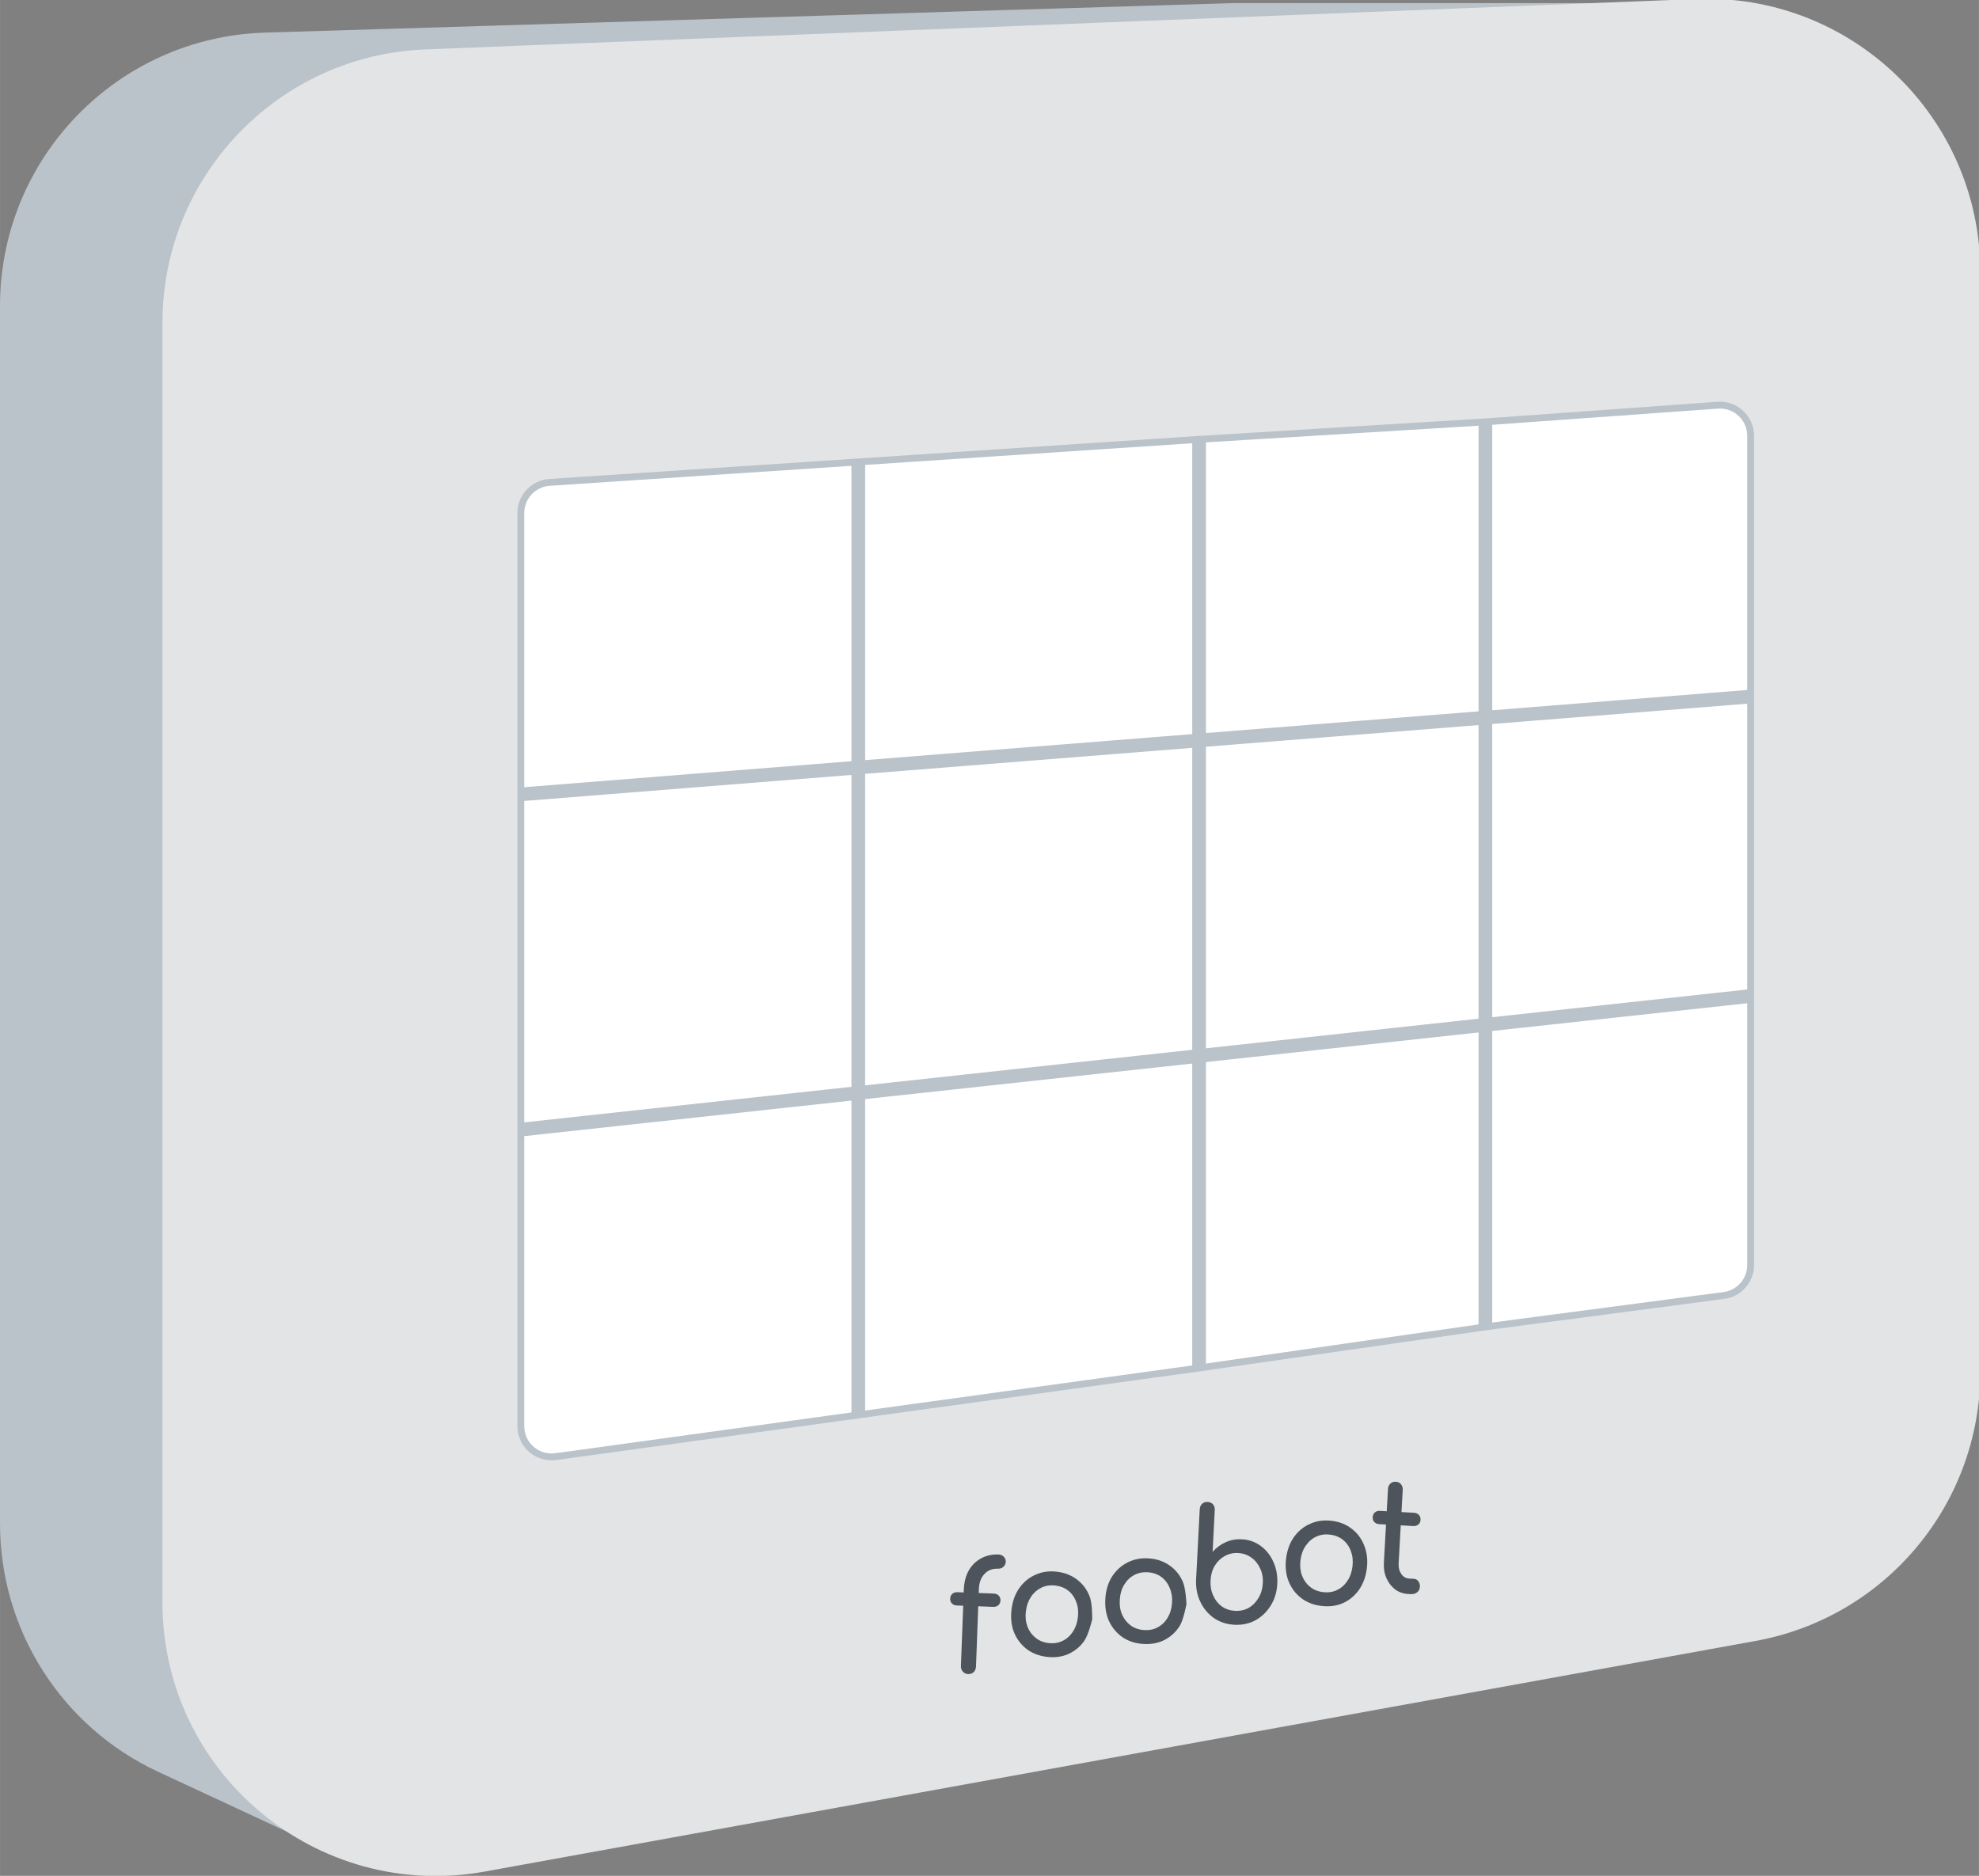
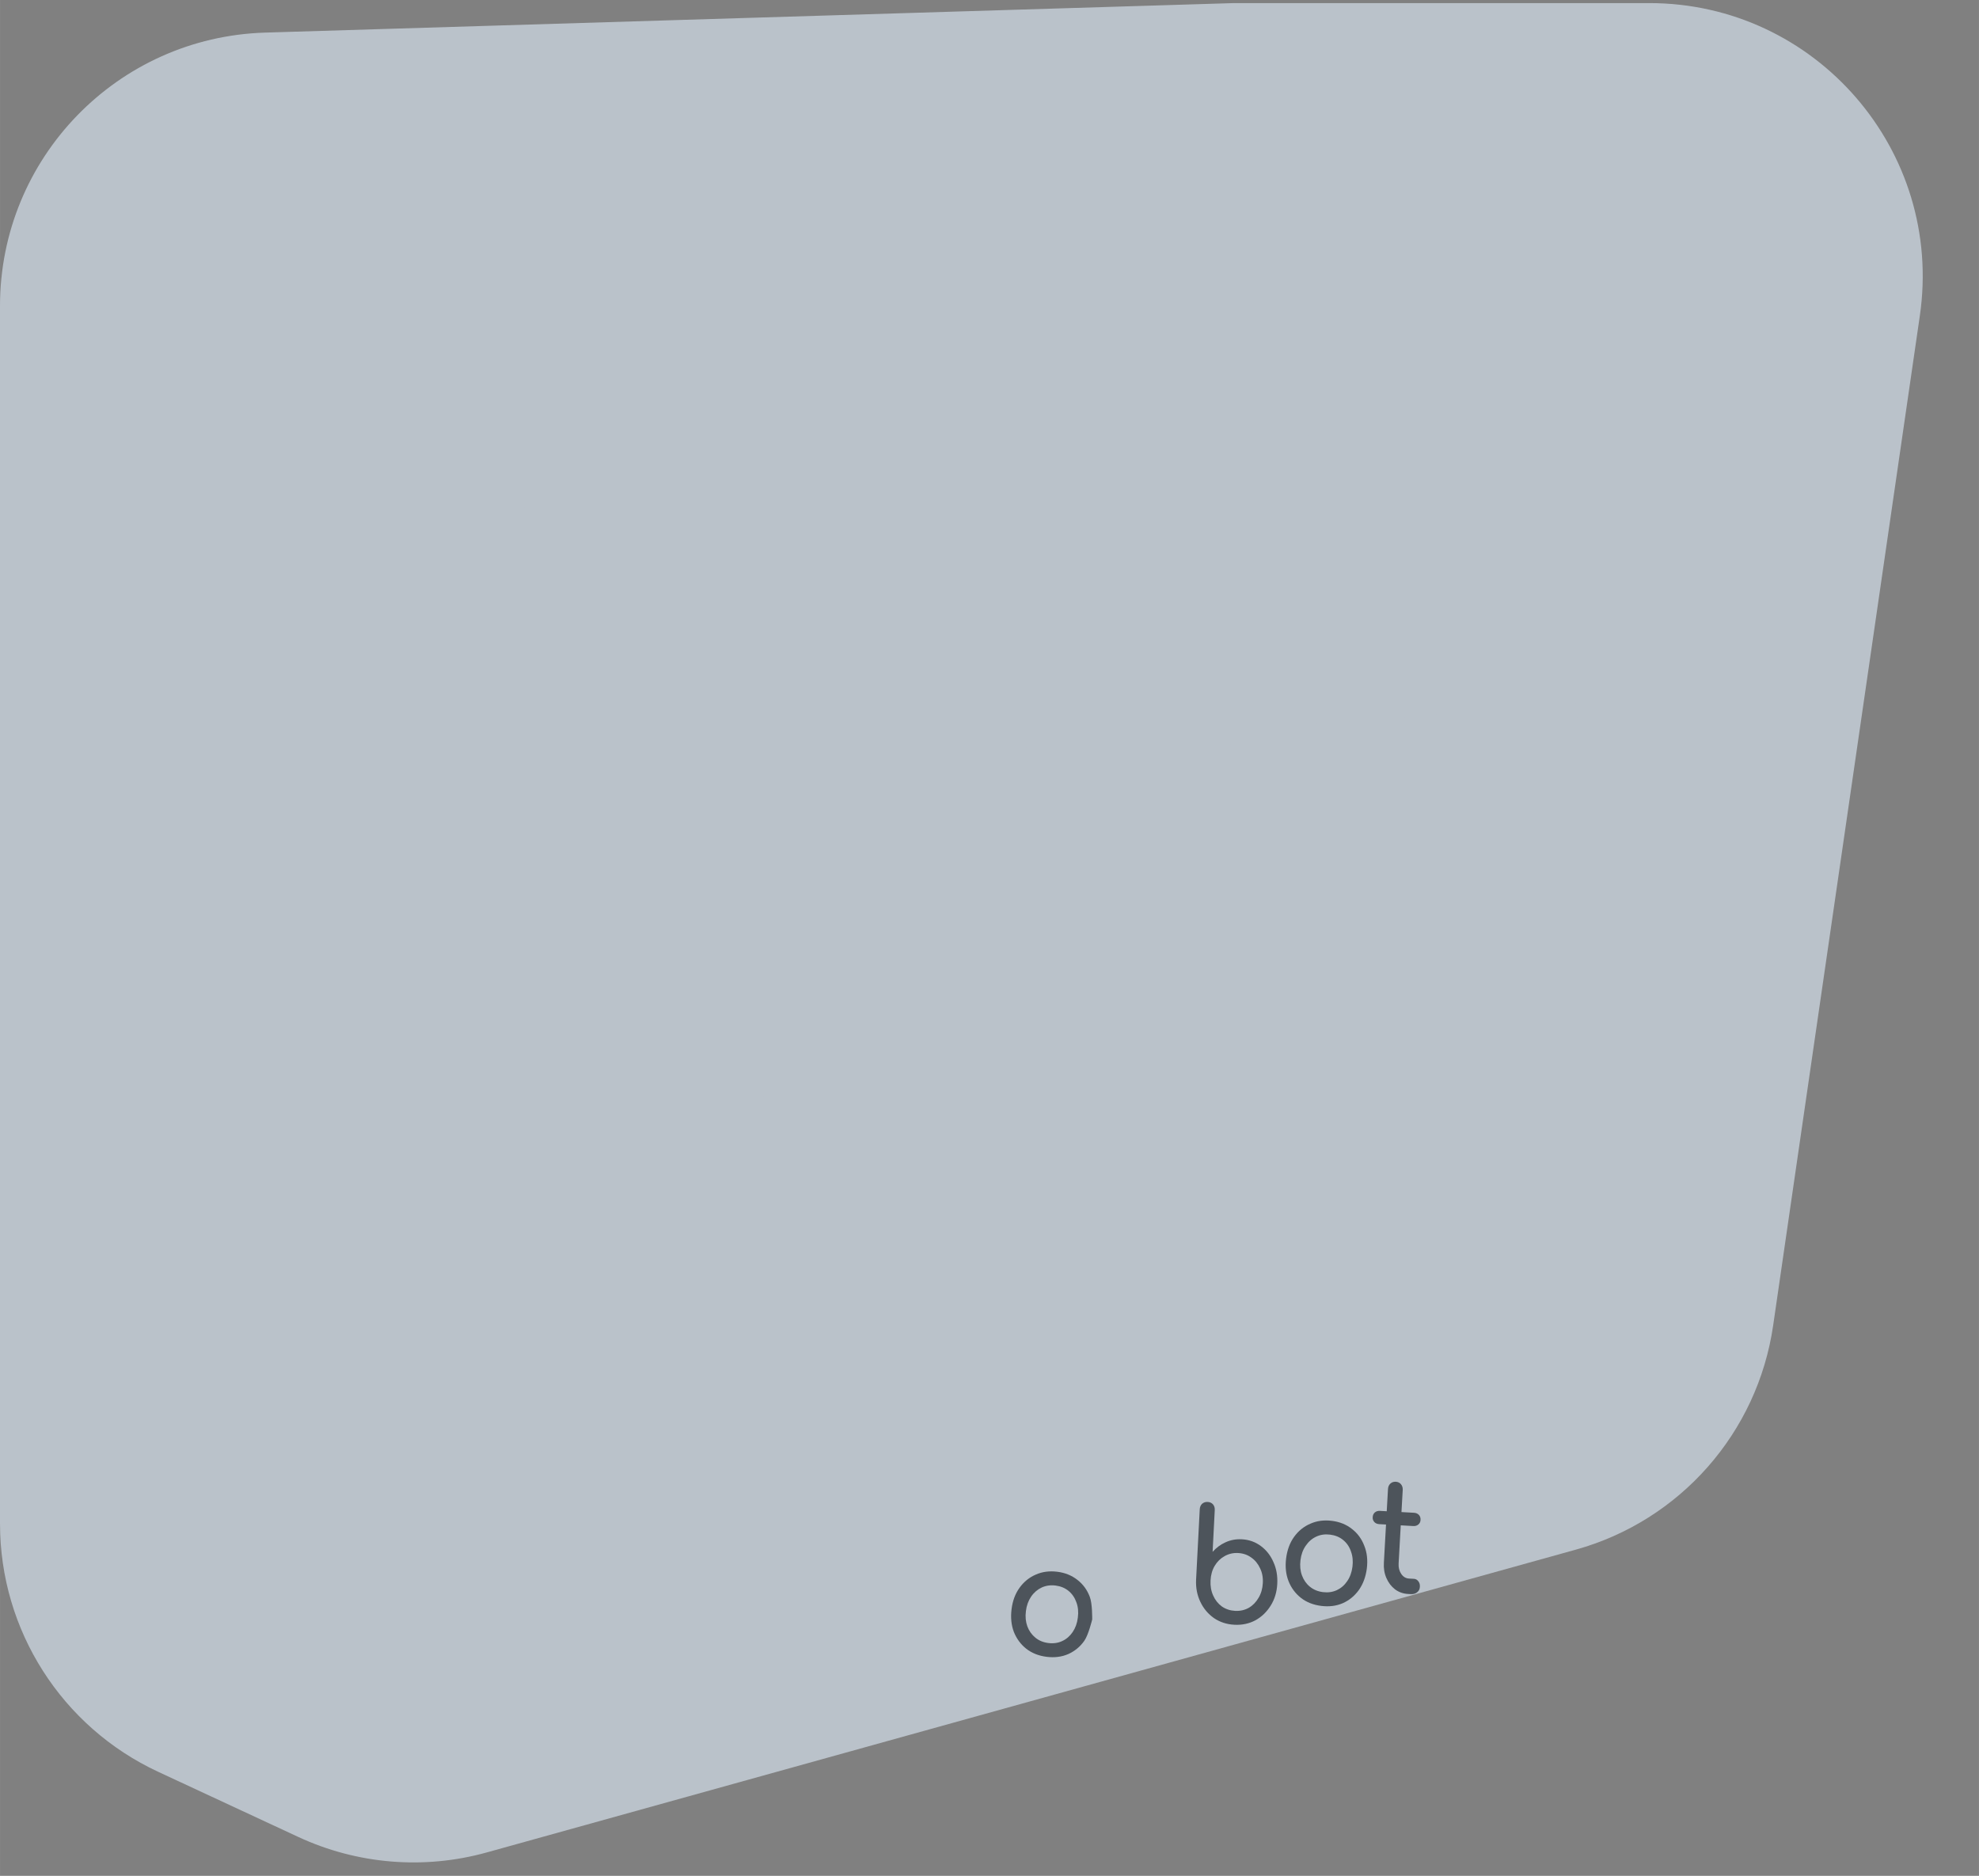
<svg xmlns="http://www.w3.org/2000/svg" version="1.1" id="svg4216" viewBox="0 0 94.018 89.123" height="25.152mm" width="26.534mm">
  <rect x="0" y="0" width="94.018" height="89.123" fill="#808080" stroke="none" />
  <defs id="defs4218" />
  <g transform="translate(-167.634,-335.131)" id="layer1">
    <path id="path218" style="display:inline;fill:#bac2ca;fill-opacity:1;fill-rule:nonzero;stroke:none" d="m 167.634,407.532 c 0,5.054 2.933,9.649 7.515,11.78 l 6.654,3.094 c 2.803,1.303 5.979,1.564 8.957,0.736 l 51.737,-14.385 c 4.959,-1.379 8.635,-5.555 9.376,-10.648 l 6.969,-47.973 c 1.14,-7.835 -4.936,-14.858 -12.854,-14.858 l -19.736,0 -46.025,1.402 c -7.018,0.214 -12.594,5.964 -12.594,12.985 l 0,57.867 z" />
    <g transform="matrix(0.325,0,0,-0.325,175.35,411.259)" id="g220" style="display:inline">
-       <path id="path222" style="fill:#e3e4e5;fill-opacity:1;fill-rule:nonzero;stroke:none" d="m 0,0 c 0,-24.951 22.59,-43.813 47.14,-39.357 l 185.74,33.71 c 19.03,3.453 32.86,20.021 32.86,39.357 l 0,160.705 c 0,22.714 -18.89,40.869 -41.59,39.969 L 38.41,227.017 C 16.96,226.166 0,208.523 0,187.048 L 0,0 Z" />
-     </g>
+       </g>
    <g transform="matrix(0.325,0,0,-0.325,250.805,368.389)" id="g224" style="display:inline">
-       <path id="path226" style="fill:#ffffff;fill-opacity:1;fill-rule:nonzero;stroke:none" d="m 0,0 -38.28,-3.044 0,-43.884 L 0,-42.768 0,0 Z m -3.91,-87.051 c 2.24,0.295 3.91,2.203 3.91,4.461 l 0,38.816 -38.28,-4.16 0,-43.643 34.37,4.526 z m -35.37,-4.663 0,43.671 -40.85,-4.437 0,-45.098 40.85,5.864 z m -41.85,-6.005 0,45.13 -48.82,-5.305 0,-46.553 48.82,6.728 z m -93.53,-12.89 43.71,6.024 0,46.582 -48.83,-5.305 0,-42.843 c 0,-2.73 2.41,-4.831 5.12,-4.458 m -5.12,48.307 48.83,5.305 0,46.585 -48.83,-3.882 0,-48.008 z m 4.2,94.115 c -2.36,-0.156 -4.2,-2.12 -4.2,-4.49 l 0,-40.614 48.83,3.882 0,44.179 -44.63,-2.957 z m 45.63,-88.701 48.82,5.305 0,45.133 -48.82,-3.882 0,-46.556 z m 0,91.724 0,-44.165 48.82,3.882 0,43.518 -48.82,-3.235 z m 49.82,-86.31 40.85,4.437 0,43.913 -40.85,-3.247 0,-45.103 z m 0,89.608 0,-43.502 40.85,3.247 0,42.751 -40.85,-2.496 z m 75.31,4.962 -33.46,-2.4 0,-42.737 L 0,1.003 0,38.608 c 0,2.612 -2.21,4.675 -4.82,4.488" />
-     </g>
+       </g>
    <g transform="matrix(0.325,0,0,-0.325,250.805,368.389)" id="g228" style="display:inline">
      <path id="path230" style="fill:none;stroke:#bac2ca;stroke-width:1;stroke-linecap:butt;stroke-linejoin:miter;stroke-miterlimit:4;stroke-dasharray:none;stroke-opacity:1" d="m 0,0 -38.28,-3.044 0,-43.884 L 0,-42.768 0,0 Z m -3.91,-87.051 c 2.24,0.295 3.91,2.203 3.91,4.461 l 0,38.816 -38.28,-4.16 0,-43.643 34.37,4.526 z m -35.37,-4.663 0,43.671 -40.85,-4.437 0,-45.098 40.85,5.864 z m -41.85,-6.005 0,45.13 -48.82,-5.305 0,-46.553 48.82,6.728 z m -93.53,-12.89 43.71,6.024 0,46.582 -48.83,-5.305 0,-42.843 c 0,-2.73 2.41,-4.831 5.12,-4.458 z m -5.12,48.307 48.83,5.305 0,46.585 -48.83,-3.882 0,-48.008 z m 4.2,94.115 c -2.36,-0.156 -4.2,-2.12 -4.2,-4.49 l 0,-40.614 48.83,3.882 0,44.179 -44.63,-2.957 z m 45.63,-88.701 48.82,5.305 0,45.133 -48.82,-3.882 0,-46.556 z m 0,91.724 0,-44.165 48.82,3.882 0,43.518 -48.82,-3.235 z m 49.82,-86.31 40.85,4.437 0,43.913 -40.85,-3.247 0,-45.103 z m 0,89.608 0,-43.502 40.85,3.247 0,42.751 -40.85,-2.496 z m 75.31,4.962 -33.46,-2.4 0,-42.737 L 0,1.003 0,38.608 c 0,2.612 -2.21,4.675 -4.82,4.488 z" />
    </g>
    <g transform="matrix(0.325,0,0,-0.325,213.616,414.668)" id="g232" style="display:inline">
-       <path id="path234" style="fill:#4d545b;fill-opacity:1;fill-rule:nonzero;stroke:none" d="m 0,0 c -0.272,0.011 -0.513,0.125 -0.723,0.344 -0.21,0.218 -0.305,0.501 -0.296,0.846 l 0.336,8.802 -0.926,0.034 c -0.303,0.012 -0.542,0.111 -0.729,0.298 -0.178,0.188 -0.258,0.417 -0.252,0.688 0.013,0.301 0.113,0.538 0.308,0.712 0.196,0.173 0.44,0.255 0.742,0.243 l 0.926,-0.034 0.017,0.383 c 0.044,1.083 0.273,2.016 0.706,2.797 0.453,0.783 1.043,1.378 1.8,1.787 0.745,0.423 1.601,0.618 2.569,0.581 C 4.79,17.47 5.05,17.363 5.239,17.159 5.447,16.956 5.55,16.704 5.537,16.403 5.521,16.116 5.403,15.872 5.18,15.669 4.976,15.481 4.712,15.394 4.4,15.406 3.594,15.436 2.934,15.182 2.429,14.644 1.915,14.104 1.648,13.377 1.608,12.459 L 1.582,11.85 3.788,11.768 C 4.09,11.756 4.33,11.657 4.507,11.469 4.685,11.282 4.776,11.038 4.763,10.736 4.747,10.466 4.646,10.243 4.46,10.07 4.265,9.897 4.011,9.815 3.709,9.826 L 1.513,9.909 1.187,1.109 C 1.167,0.762 1.062,0.487 0.848,0.285 0.646,0.082 0.353,-0.014 0,0" />
-     </g>
+       </g>
    <g transform="matrix(0.325,0,0,-0.325,217.439,413.193)" id="g236" style="display:inline">
      <path id="path238" style="fill:#4d545b;fill-opacity:1;fill-rule:nonzero;stroke:none" d="M 0,0 C 0.74,-0.094 1.42,0.003 2.03,0.289 2.65,0.576 3.15,1.013 3.55,1.6 3.95,2.186 4.21,2.89 4.31,3.711 4.42,4.533 4.35,5.278 4.1,5.947 3.86,6.628 3.48,7.185 2.96,7.615 2.43,8.046 1.8,8.308 1.06,8.402 0.32,8.495 -0.36,8.399 -0.98,8.113 -1.59,7.826 -2.11,7.383 -2.52,6.782 -2.92,6.196 -3.18,5.492 -3.28,4.671 -3.39,3.85 -3.31,3.104 -3.07,2.436 -2.82,1.767 -2.43,1.217 -1.9,0.787 -1.38,0.356 -0.75,0.094 0,0 m -0.26,-2.016 c -1.15,0.146 -2.14,0.536 -2.96,1.171 -0.82,0.649 -1.42,1.469 -1.82,2.46 -0.38,1.004 -0.49,2.111 -0.34,3.321 0.15,1.225 0.54,2.269 1.16,3.131 0.63,0.877 1.42,1.52 2.37,1.931 0.95,0.426 2.01,0.566 3.16,0.42 C 2.45,10.274 3.43,9.877 4.25,9.228 5.07,8.593 5.67,7.774 6.05,6.77 6.45,5.779 6.41,3.446 6.41,3.446 6.41,3.446 5.87,1.193 5.25,0.315 4.64,-0.548 3.85,-1.193 2.9,-1.619 1.95,-2.03 0.9,-2.162 -0.26,-2.016" />
    </g>
    <g transform="matrix(0.325,0,0,-0.325,226.31,411.665)" id="g240" style="display:inline">
      <path id="path242" style="fill:#4d545b;fill-opacity:1;fill-rule:nonzero;stroke:none" d="M 0,0 C 0.735,-0.038 1.396,0.108 1.993,0.439 2.589,0.785 3.064,1.273 3.429,1.902 3.804,2.53 4.012,3.243 4.054,4.04 4.104,4.853 3.97,5.583 3.651,6.232 3.353,6.88 2.933,7.4 2.373,7.791 1.821,8.196 1.173,8.418 0.438,8.456 -0.276,8.494 -0.937,8.34 -1.543,7.995 -2.14,7.664 -2.617,7.191 -2.982,6.577 -3.348,5.962 -3.546,5.25 -3.586,4.438 -3.628,3.641 -3.504,2.911 -3.204,2.247 -2.914,1.583 -2.484,1.049 -1.932,0.643 -1.362,0.251 -0.714,0.038 0,0 m -0.101,-2.03 c -1.127,0.058 -2.113,0.382 -2.979,0.968 -0.857,0.604 -1.526,1.392 -1.99,2.366 -0.472,0.973 -0.683,2.054 -0.63,3.243 l 0.534,10.284 c 0.015,0.346 0.135,0.618 0.34,0.818 0.226,0.199 0.5,0.292 0.823,0.275 0.322,-0.018 0.581,-0.136 0.778,-0.357 0.187,-0.221 0.278,-0.504 0.253,-0.851 L -3.284,8.627 c 0.536,0.607 1.164,1.071 1.882,1.395 0.737,0.338 1.528,0.486 2.384,0.442 C 2.029,10.41 2.956,10.082 3.762,9.483 4.557,8.898 5.176,8.12 5.599,7.148 6.041,6.191 6.23,5.118 6.167,3.93 6.105,2.742 5.782,1.688 5.208,0.77 4.634,-0.151 3.895,-0.867 2.979,-1.376 2.054,-1.871 1.027,-2.089 -0.101,-2.03" />
    </g>
    <g transform="matrix(0.325,0,0,-0.325,230.483,410.774)" id="g244" style="display:inline">
      <path id="path246" style="fill:#4d545b;fill-opacity:1;fill-rule:nonzero;stroke:none" d="M 0,0 C 0.74,-0.093 1.42,0.003 2.04,0.289 2.65,0.576 3.16,1.013 3.55,1.6 3.96,2.186 4.21,2.89 4.32,3.711 4.42,4.533 4.35,5.278 4.1,5.947 3.87,6.629 3.49,7.185 2.96,7.615 2.44,8.046 1.8,8.308 1.06,8.402 0.32,8.496 -0.36,8.399 -0.97,8.113 -1.59,7.827 -2.1,7.383 -2.51,6.782 -2.92,6.196 -3.18,5.493 -3.28,4.671 -3.38,3.85 -3.31,3.105 -3.06,2.436 -2.81,1.767 -2.43,1.217 -1.9,0.787 -1.37,0.356 -0.74,0.094 0,0 m -0.25,-2.016 c -1.16,0.146 -2.15,0.536 -2.96,1.171 -0.82,0.649 -1.43,1.469 -1.82,2.46 -0.39,1.004 -0.5,2.111 -0.35,3.321 0.16,1.225 0.54,2.269 1.16,3.132 0.63,0.876 1.42,1.519 2.38,1.93 0.95,0.426 2,0.566 3.16,0.42 C 2.46,10.274 3.44,9.877 4.25,9.228 5.07,8.593 5.67,7.774 6.05,6.77 6.45,5.779 6.57,4.671 6.42,3.446 6.26,2.237 5.88,1.193 5.26,0.315 4.64,-0.548 3.86,-1.192 2.91,-1.618 1.96,-2.029 0.9,-2.162 -0.25,-2.016" />
    </g>
    <g transform="matrix(0.325,0,0,-0.325,234.533,410.863)" id="g248" style="display:inline">
      <path id="path250" style="fill:#4d545b;fill-opacity:1;fill-rule:nonzero;stroke:none" d="m 0,0 c -0.724,0.04 -1.361,0.264 -1.912,0.672 -0.55,0.423 -0.97,0.974 -1.268,1.654 -0.298,0.679 -0.421,1.433 -0.368,2.259 l 0.311,5.57 -0.996,0.055 c -0.302,0.016 -0.539,0.121 -0.713,0.311 -0.174,0.191 -0.261,0.422 -0.239,0.693 0.009,0.3 0.123,0.536 0.311,0.705 0.199,0.17 0.454,0.247 0.756,0.23 l 0.986,-0.055 0.184,3.246 c 0.017,0.331 0.129,0.596 0.345,0.796 0.217,0.199 0.481,0.29 0.793,0.272 0.312,-0.019 0.572,-0.138 0.757,-0.36 0.186,-0.221 0.276,-0.498 0.259,-0.827 L -0.978,11.974 0.854,11.872 C 1.155,11.854 1.393,11.75 1.567,11.56 1.751,11.369 1.828,11.124 1.809,10.822 1.798,10.552 1.693,10.332 1.495,10.162 1.296,9.992 1.051,9.916 0.749,9.932 l -1.832,0.103 -0.312,-5.57 C -1.433,3.864 -1.297,3.352 -1.007,2.928 -0.716,2.505 -0.34,2.28 0.123,2.255 L 0.858,2.214 C 1.109,2.199 1.318,2.082 1.484,1.862 1.66,1.641 1.739,1.366 1.712,1.034 1.695,0.704 1.563,0.44 1.306,0.244 1.06,0.045 0.755,-0.042 0.383,-0.022 L 0,0 Z" />
    </g>
    <g transform="matrix(0.325,0,0,-0.325,221.98,412.577)" id="g252" style="display:inline">
-       <path id="path254" style="fill:#4d545b;fill-opacity:1;fill-rule:nonzero;stroke:none" d="m 0,0 c 0.744,-0.054 1.417,0.079 2.011,0.398 0.604,0.32 1.08,0.783 1.447,1.391 0.368,0.607 0.59,1.323 0.646,2.149 C 4.169,4.765 4.049,5.504 3.764,6.159 3.497,6.826 3.087,7.362 2.545,7.763 1.993,8.165 1.35,8.393 0.605,8.447 -0.148,8.499 -0.812,8.367 -1.416,8.048 -2.02,7.729 -2.505,7.258 -2.882,6.636 -3.26,6.029 -3.471,5.312 -3.527,4.487 -3.593,3.662 -3.482,2.92 -3.197,2.267 -2.911,1.612 -2.492,1.084 -1.95,0.683 -1.397,0.281 -0.754,0.053 0,0 m -0.151,-2.027 c -1.166,0.083 -2.166,0.42 -3.019,1.009 -0.854,0.604 -1.497,1.391 -1.95,2.359 -0.433,0.982 -0.603,2.081 -0.518,3.298 0.083,1.231 0.417,2.295 0.979,3.189 0.592,0.909 1.346,1.594 2.273,2.056 0.926,0.476 1.976,0.673 3.133,0.589 1.146,-0.082 2.146,-0.426 3,-1.03 C 4.6,8.854 5.243,8.068 5.676,7.086 c 0.443,-0.968 0.539,-3.3 0.539,-3.3 0,0 -0.418,-2.279 -0.99,-3.189 C 4.663,-0.297 3.909,-0.984 2.983,-1.46 2.057,-1.922 1.015,-2.11 -0.151,-2.027" />
-     </g>
+       </g>
  </g>
</svg>